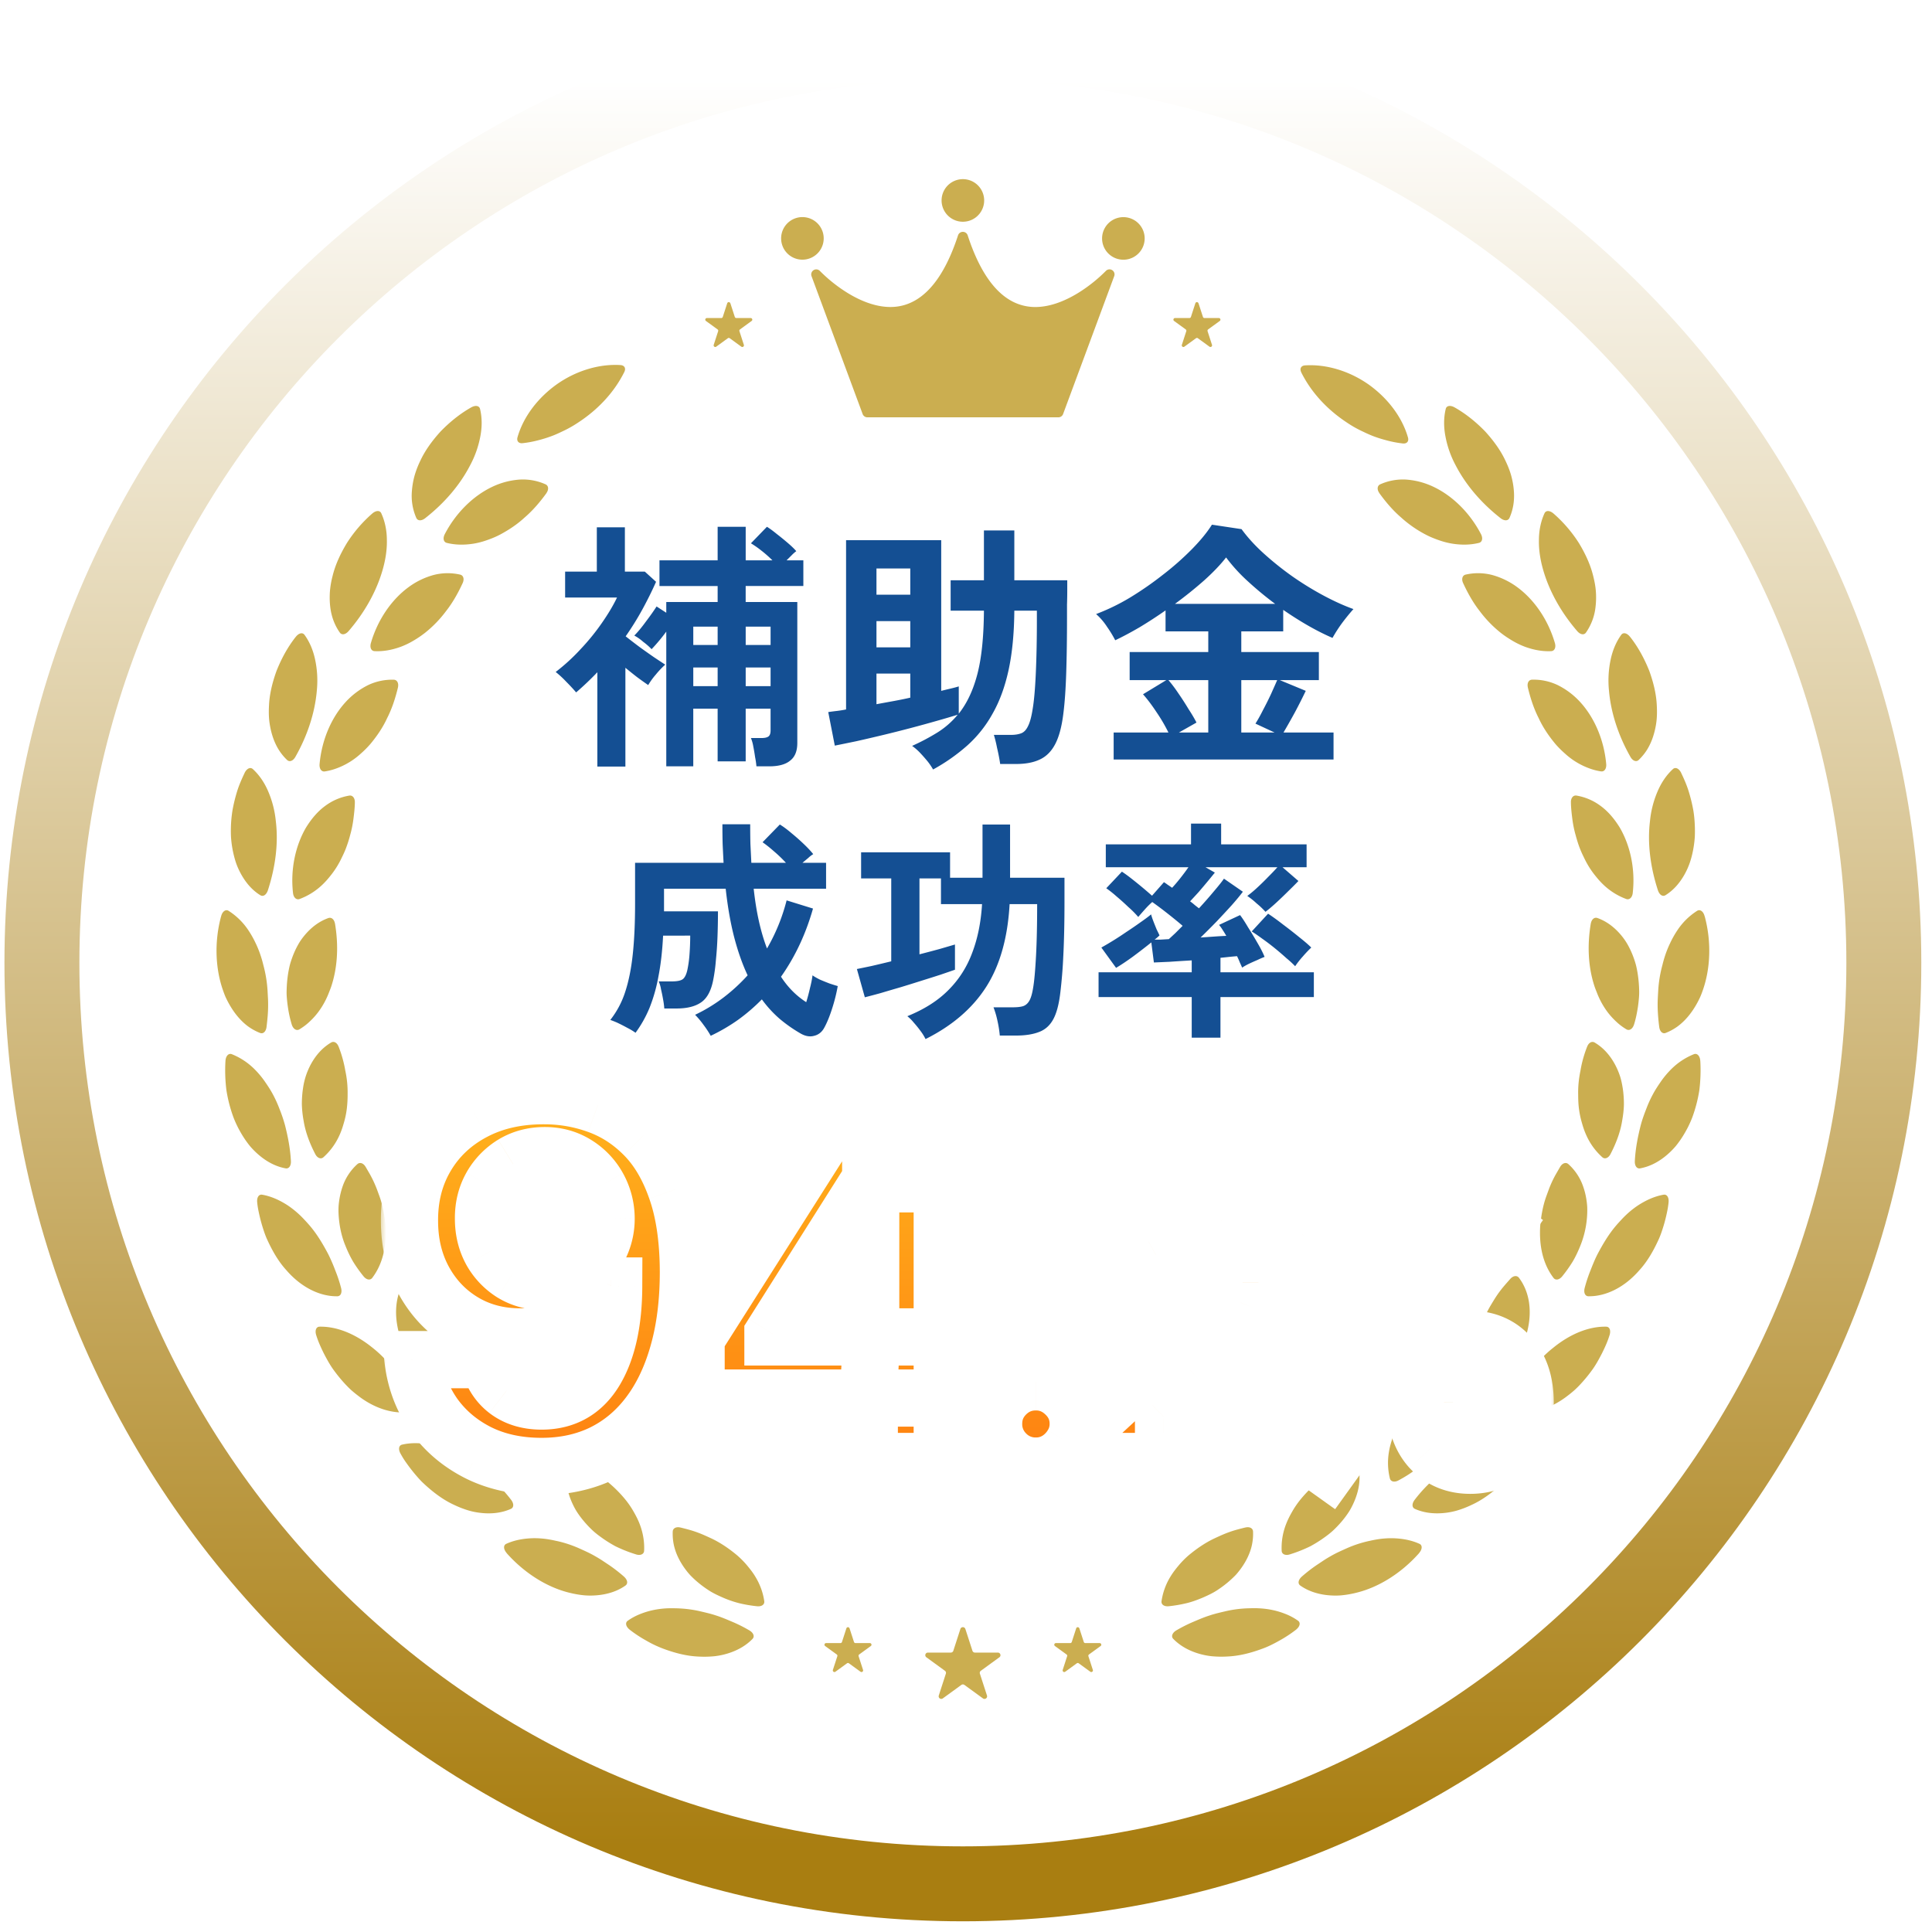
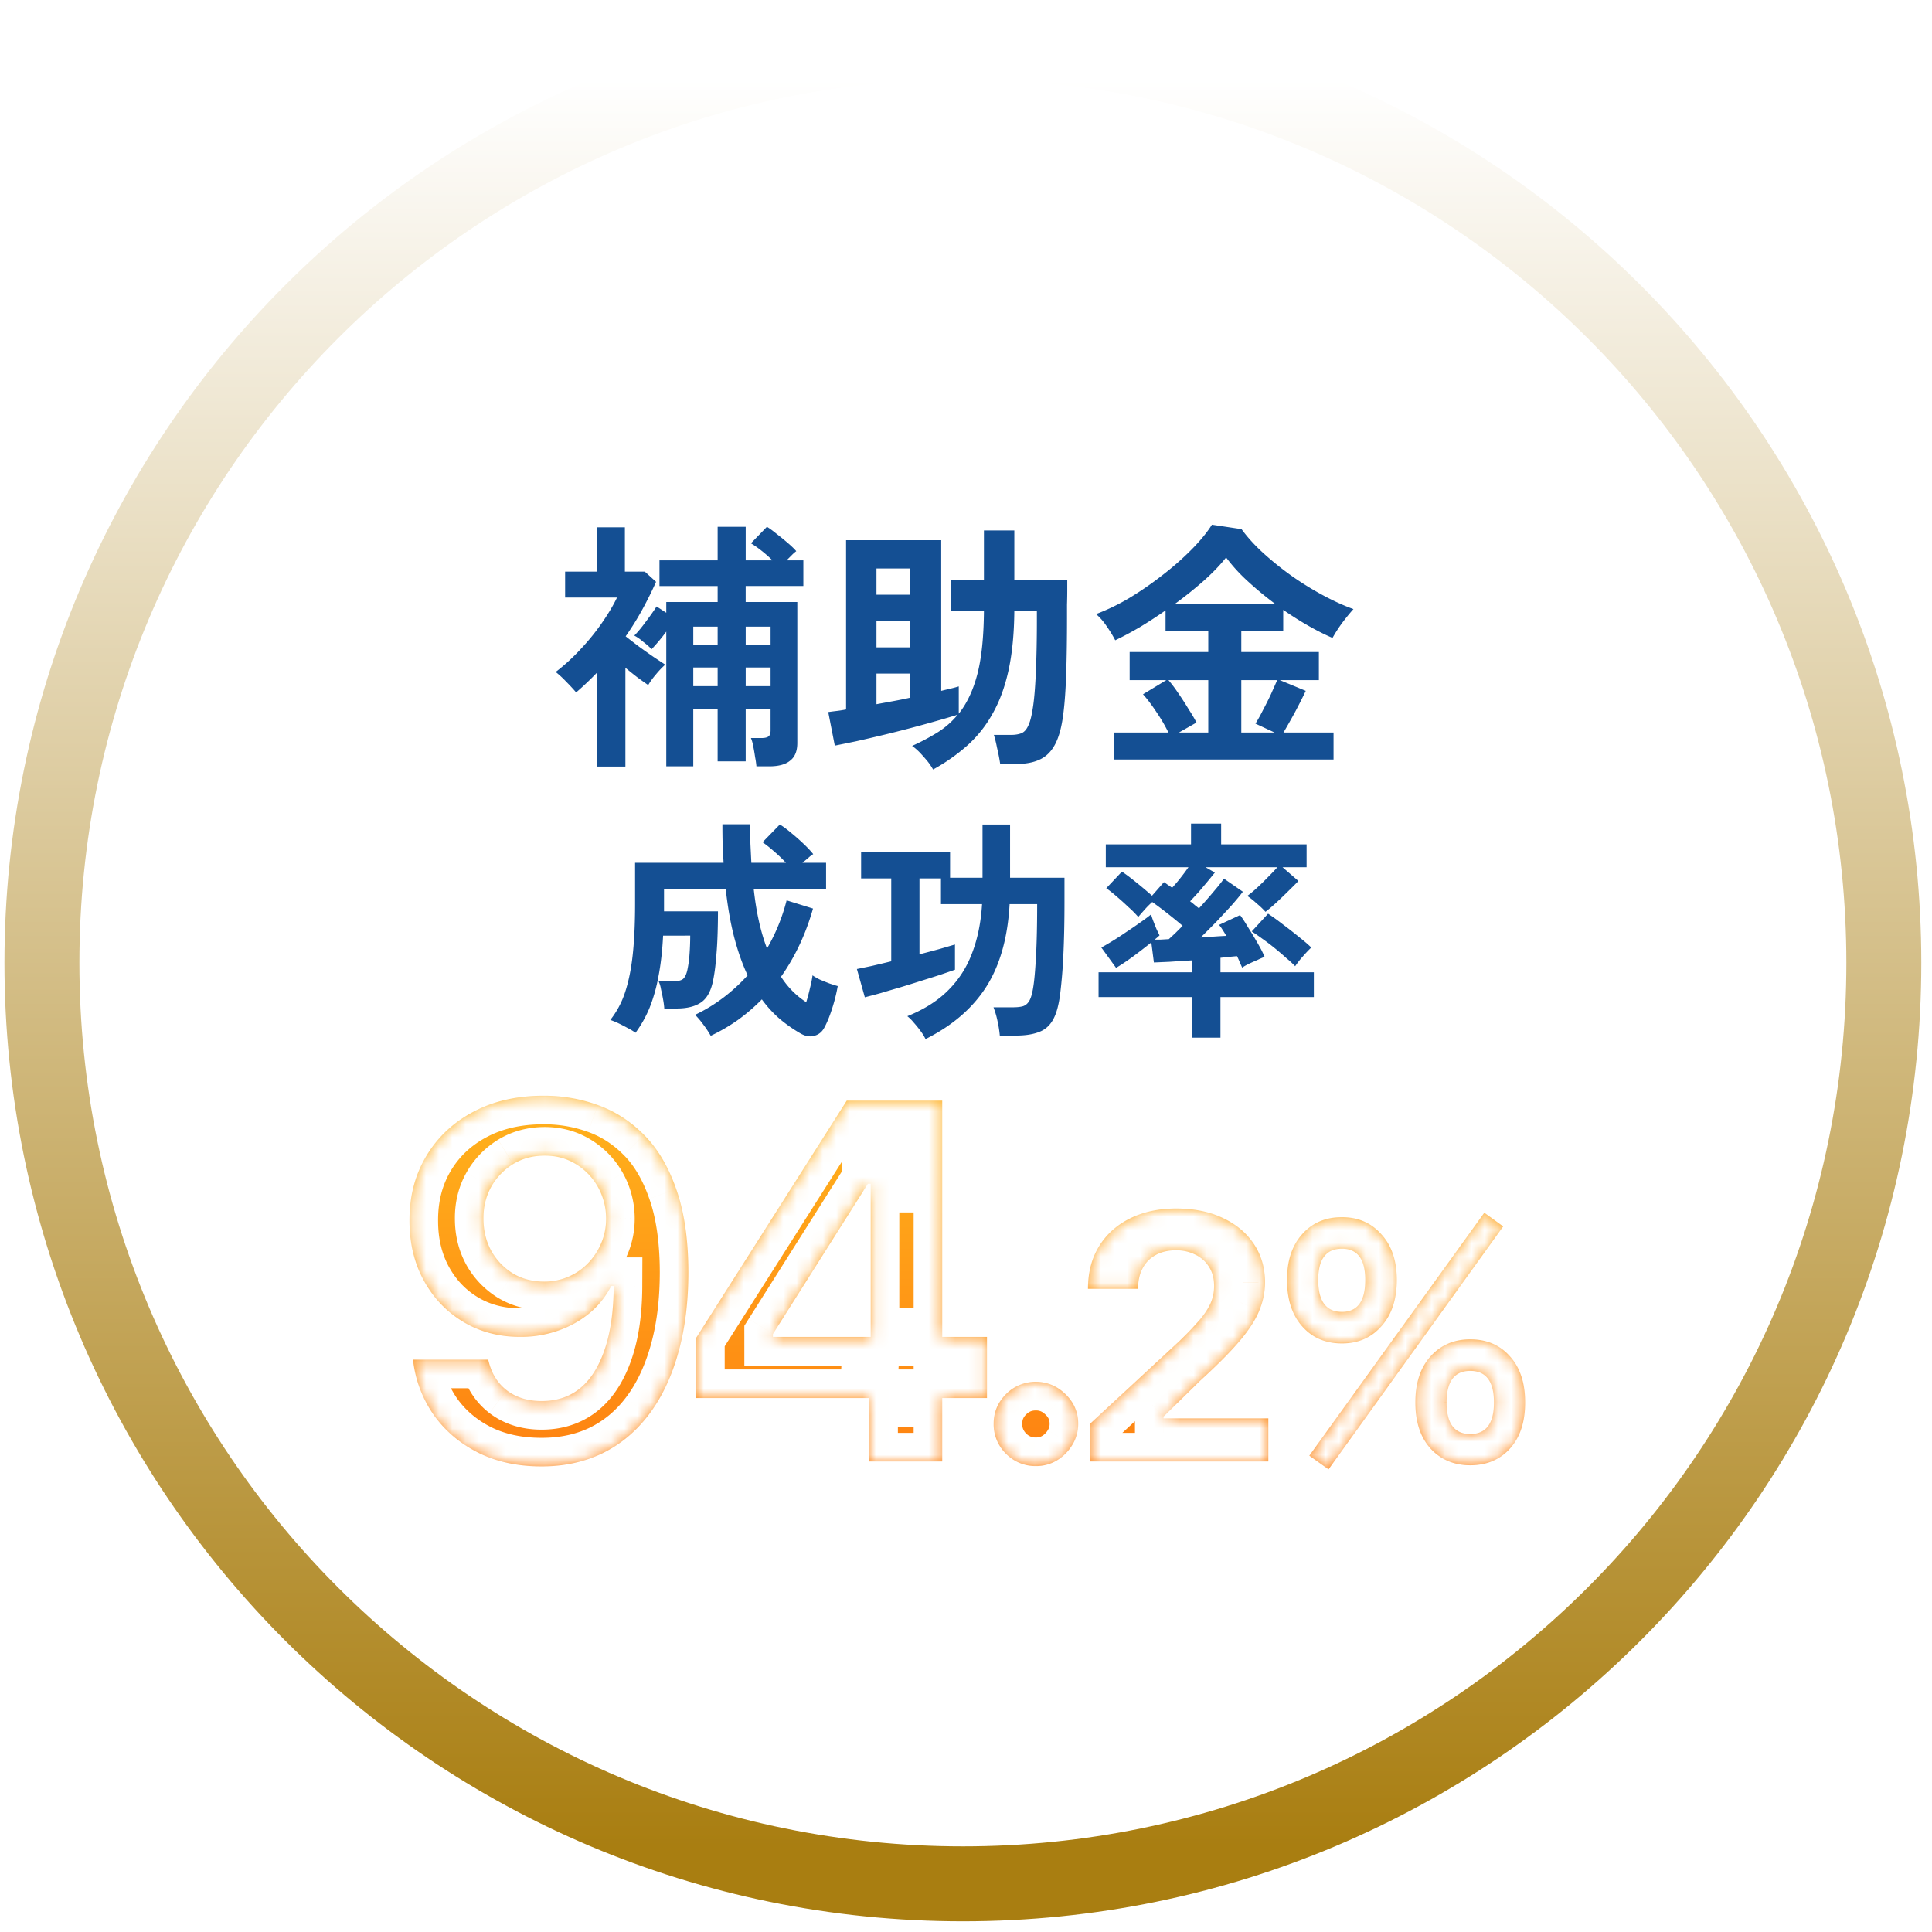
<svg xmlns="http://www.w3.org/2000/svg" width="146" height="146" fill="none">
  <g filter="url(#filter0_i_420_14180)">
-     <path d="M72.764 139.529c36.873 0 66.765-29.892 66.765-66.765C139.529 35.892 109.637 6 72.764 6 35.892 6 6 35.892 6 72.764c0 36.873 29.892 66.765 66.764 66.765z" fill="#fff" />
-   </g>
+     </g>
  <path d="M72.764 142.36c38.437 0 69.596-31.159 69.596-69.596 0-38.436-31.159-69.596-69.596-69.596-38.436 0-69.596 31.16-69.596 69.596 0 38.437 31.16 69.596 69.596 69.596z" stroke="url(#paint0_linear_420_14180)" stroke-width="5.663" />
-   <path d="M46.885 27.588c-1.628-.1-3.361.44-4.786 1.438-1.418 1.005-2.534 2.43-2.988 4.006-.089.297.08.492.387.458a7.81 7.81 0 001.192-.224 9.357 9.357 0 001.16-.374 8.71 8.71 0 00.555-.247c.184-.085.37-.175.548-.271.36-.19.703-.413 1.037-.645 1.336-.933 2.467-2.164 3.19-3.621.136-.279.011-.503-.297-.52h.002zM35.59 30.797c-.88.5-1.644 1.137-2.301 1.815-.636.7-1.17 1.438-1.527 2.209a6.89 6.89 0 00-.439 1.144 6.107 6.107 0 00-.195 1.128 4.16 4.16 0 00.333 2.048c.106.234.4.237.68.01 1.499-1.174 2.653-2.563 3.392-4a7.553 7.553 0 00.764-2.164c.137-.711.14-1.42-.02-2.084-.062-.253-.355-.3-.686-.106zm5.71 6.463c-.504.696-1.047 1.328-1.65 1.844-.582.539-1.23.96-1.877 1.304-.325.17-.665.305-.998.42a5.743 5.743 0 01-1.008.259c-.682.105-1.353.1-2.001-.06-.246-.061-.316-.34-.158-.654.847-1.633 2.16-2.896 3.556-3.567a5.752 5.752 0 012.107-.565 4.197 4.197 0 011.958.36c.227.105.254.389.067.656l.004.002zm-13.182 1.559a10.267 10.267 0 00-1.908 2.226c-.49.81-.87 1.637-1.072 2.463a6.75 6.75 0 00-.208 1.208c-.026.396-.018.78.026 1.145.084.726.333 1.391.725 1.943.148.21.436.156.669-.12 1.243-1.444 2.105-3.031 2.554-4.582.225-.773.346-1.539.331-2.273 0-.724-.137-1.417-.422-2.04-.107-.236-.405-.225-.693.028l-.002.002zm6.85 5.234c-.36.783-.77 1.505-1.262 2.13a8.893 8.893 0 01-1.588 1.64 7.913 7.913 0 01-.898.606 5.955 5.955 0 01-.94.45c-.648.236-1.308.36-1.973.328-.253-.01-.375-.273-.28-.61.514-1.768 1.556-3.261 2.798-4.189a5.737 5.737 0 011.956-.96 4.235 4.235 0 011.994-.024c.243.057.325.33.193.63zm-12.63 4.087c-.626.797-1.089 1.677-1.44 2.556-.321.89-.535 1.776-.57 2.627-.023.424-.019.832.03 1.226.052.394.135.77.25 1.119.116.349.26.672.443.97.185.297.4.563.646.795.188.176.459.067.632-.25.938-1.657 1.475-3.383 1.613-4.993a7.593 7.593 0 00-.118-2.293c-.143-.71-.408-1.366-.81-1.92-.152-.21-.442-.142-.674.164l-.002-.002zm7.737 3.805c-.201.836-.461 1.626-.824 2.332-.33.719-.773 1.354-1.237 1.917a7.41 7.41 0 01-.764.77 5.514 5.514 0 01-1.744 1.074c-.308.12-.63.208-.96.258-.252.037-.422-.196-.396-.545.16-1.832.891-3.502 1.928-4.652a5.765 5.765 0 011.733-1.323 4.22 4.22 0 011.95-.41c.25.009.382.261.312.58h.002zm-11.59 6.467c-.217.455-.42.916-.565 1.384-.145.468-.26.94-.345 1.405a9.57 9.57 0 00-.127 1.378 9.86 9.86 0 00.008.665 8.008 8.008 0 00.34 1.84c.117.375.282.728.463 1.047.37.641.828 1.158 1.41 1.518.22.138.457-.024.574-.367.589-1.81.797-3.605.602-5.212a7.545 7.545 0 00-.56-2.224c-.28-.669-.67-1.26-1.174-1.724-.191-.176-.46-.054-.63.292l.004-.002zm8.331 2.22c-.005.43-.056.849-.108 1.258a8.17 8.17 0 01-.24 1.189 9.435 9.435 0 01-.358 1.109c-.07.176-.149.35-.232.518-.08.17-.16.335-.25.496a6.543 6.543 0 01-.596.903c-.22.28-.442.54-.694.775a5.014 5.014 0 01-1.702 1.059c-.236.086-.457-.11-.493-.457-.208-1.83.203-3.606.98-4.94.41-.663.884-1.225 1.445-1.635a4.2 4.2 0 011.828-.784c.247-.04.427.182.42.509zM16.71 69.239c-.529 1.953-.425 3.955.123 5.544.069.199.138.392.221.58.086.185.179.366.277.538.195.344.413.66.65.939.238.278.493.524.771.728.285.204.586.37.902.492.24.093.45-.11.49-.468.056-.472.106-.938.115-1.397.006-.229.004-.455-.005-.68l-.036-.667a9.557 9.557 0 00-.31-1.893c-.05-.201-.1-.396-.162-.59a7.857 7.857 0 00-.43-1.097 7.556 7.556 0 00-.55-.974 5.046 5.046 0 00-1.49-1.462c-.216-.136-.473.037-.564.409l-.002-.002zm8.606.556c.285 1.7.186 3.322-.276 4.73-.058.175-.129.348-.195.515a6.064 6.064 0 01-.753 1.384 5.438 5.438 0 01-.678.764 4.4 4.4 0 01-.79.6c-.217.13-.464-.022-.574-.355a8.865 8.865 0 01-.293-1.325 10.08 10.08 0 01-.077-.66 4.766 4.766 0 01-.018-.65c.011-.428.05-.848.115-1.252.034-.202.073-.4.119-.592.05-.194.111-.381.177-.563a6.55 6.55 0 01.468-1.026c.176-.316.4-.604.63-.86.47-.513 1.006-.9 1.636-1.126.242-.085.446.095.508.418l.001-.002zm-8.278 10.377a12.06 12.06 0 00.073 2.217 10.78 10.78 0 00.524 2.029A8 8 0 0018.2 85.6c.212.368.444.706.691 1.01.257.302.537.568.825.798.58.459 1.206.764 1.868.884.252.045.418-.193.4-.555-.05-.953-.23-1.856-.447-2.71a11.33 11.33 0 00-.416-1.227 9.006 9.006 0 00-.513-1.126c-.19-.355-.416-.687-.632-.998a6.738 6.738 0 00-.718-.854 5.138 5.138 0 00-1.74-1.158c-.237-.093-.455.125-.479.506l-.002.001zm8.556-1.066a9.12 9.12 0 01.502 1.811 7.767 7.767 0 01.173 1.76 8.84 8.84 0 01-.062 1.118c-.046.364-.12.72-.223 1.063-.095.34-.206.665-.351.975a4.93 4.93 0 01-1.19 1.618c-.187.17-.462.07-.62-.241-.423-.814-.743-1.663-.878-2.51a8.069 8.069 0 01-.134-1.249c0-.41.028-.81.085-1.192a5.51 5.51 0 01.266-1.095c.126-.345.28-.668.46-.964.365-.593.816-1.07 1.396-1.414.22-.13.457.01.574.316l.002.004zm-6.157 11.766c.024.253.067.502.12.745a12.25 12.25 0 00.388 1.423c.076.23.161.453.261.667.396.862.855 1.648 1.433 2.278 1.109 1.286 2.523 1.994 3.853 1.973.255-.004.375-.275.284-.626-.12-.463-.269-.907-.44-1.33a13.08 13.08 0 00-.537-1.238c-.412-.78-.85-1.506-1.375-2.123a10.28 10.28 0 00-.401-.446 7.084 7.084 0 00-1.286-1.11c-.618-.4-1.254-.685-1.924-.802-.255-.044-.417.208-.376.59v-.001zm8.189-2.701l.32.552a8.81 8.81 0 01.526 1.12l.206.563c.267.743.388 1.509.459 2.233.089 1.466-.188 2.85-1.005 3.928-.155.204-.435.156-.656-.113-.29-.355-.554-.727-.788-1.106a8.691 8.691 0 01-.572-1.178c-.333-.79-.483-1.612-.528-2.382a5.844 5.844 0 01-.005-.57 5.888 5.888 0 01.317-1.587 4.038 4.038 0 011.104-1.657c.188-.169.455-.082.622.199v-.002zM23.9 100.909c.15.486.36.94.578 1.38.227.437.46.864.74 1.247.279.384.574.743.88 1.072.157.163.309.323.474.468.166.145.335.28.504.409 1.343 1.038 2.868 1.451 4.169 1.165.249-.056.314-.344.154-.669a11.03 11.03 0 00-.695-1.217 12.413 12.413 0 00-.774-1.106c-.562-.682-1.134-1.306-1.773-1.806-1.247-1.014-2.657-1.623-4.01-1.596-.258.008-.365.287-.248.654l.002-.001zm7.49-4.273c.282.321.568.633.812.966.25.329.455.676.66 1.014.202.34.376.688.521 1.039.075.175.136.357.2.531a7.5 7.5 0 01.172.526c.38 1.418.384 2.83-.2 4.05-.11.231-.397.24-.666.019a10.42 10.42 0 01-.992-.927 8.541 8.541 0 01-.795-1.041c-.483-.707-.794-1.484-.992-2.227-.37-1.51-.171-2.953.63-4.019.15-.202.43-.17.65.07v-.001zm-1.115 13.225c.061.111.125.219.19.329.067.106.137.21.208.312a13.094 13.094 0 00.912 1.158c.08.091.162.178.243.265.086.084.171.166.259.247.698.641 1.43 1.182 2.205 1.539.383.184.765.332 1.142.442.378.111.764.169 1.13.197.738.052 1.429-.05 2.042-.324.234-.105.238-.397.019-.685-.29-.379-.599-.732-.92-1.057-.323-.324-.64-.647-.977-.929-.682-.559-1.372-1.054-2.094-1.42-.18-.093-.364-.174-.545-.254a6.852 6.852 0 00-.536-.221 6.557 6.557 0 00-1.082-.299c-.726-.127-1.42-.145-2.084.009-.253.057-.303.353-.114.689l.002.002zm6.488-5.679l.51.384c.166.13.326.264.478.402.153.137.302.278.44.425l.411.438c.536.584.95 1.238 1.294 1.879.167.325.306.659.416.999.108.34.204.667.256 1.007a4.897 4.897 0 01-.07 2.007c-.062.245-.342.316-.649.15a10.122 10.122 0 01-1.154-.715 7.88 7.88 0 01-.986-.862 7.181 7.181 0 01-1.64-2.51 5.85 5.85 0 01-.162-.535 5.419 5.419 0 01-.166-1.052 4.033 4.033 0 01.372-1.956c.108-.229.388-.253.65-.061zm1.522 13.184c1.34 1.512 3.043 2.571 4.689 2.982.41.105.814.176 1.206.211.394.032.78.017 1.146-.028.732-.092 1.39-.325 1.94-.713.21-.151.154-.433-.115-.676a11.625 11.625 0 00-1.106-.861l-.567-.377a10.76 10.76 0 00-.572-.343c-.383-.218-.782-.392-1.165-.565a9.01 9.01 0 00-1.165-.42 7.27 7.27 0 00-.583-.141 9.075 9.075 0 00-.57-.112 6.657 6.657 0 00-1.117-.082c-.736.017-1.423.142-2.042.422-.236.106-.227.407.024.699l-.003.004zm5.245-6.843c1.58.695 2.851 1.705 3.77 2.85.23.288.43.589.605.901.176.308.33.615.45.936.24.639.354 1.316.32 1.983-.01.251-.274.379-.607.273a10.628 10.628 0 01-1.572-.623 9.968 9.968 0 01-.836-.509c-.353-.245-.691-.492-.983-.782a7.978 7.978 0 01-.793-.894 6.768 6.768 0 01-.325-.468 5.406 5.406 0 01-.264-.492 5.463 5.463 0 01-.368-1 4.031 4.031 0 01-.022-1.989c.06-.246.33-.324.626-.186zm4.061 12.637a9.88 9.88 0 001.247.82 8.48 8.48 0 001.304.618c.885.329 1.767.549 2.616.586.422.024.832.016 1.223-.023a5.47 5.47 0 001.118-.243c.7-.23 1.303-.587 1.769-1.068.176-.182.072-.461-.24-.643a10.993 10.993 0 00-1.25-.632c-.422-.178-.834-.358-1.256-.49-.418-.141-.842-.234-1.25-.331a8.927 8.927 0 00-1.823-.216 9.337 9.337 0 00-.58 0 6.58 6.58 0 00-1.11.136 5.994 5.994 0 00-1.025.316c-.32.13-.622.294-.897.49-.21.151-.145.443.158.682l-.004-.002zm3.829-7.728c.418.104.83.207 1.219.35.39.137.758.31 1.118.475.718.34 1.353.786 1.918 1.253.279.239.535.496.765.769.23.275.442.542.62.836.36.581.6 1.219.694 1.886.035.252-.197.418-.545.382a10.113 10.113 0 01-1.34-.228 7.917 7.917 0 01-1.24-.426c-.392-.172-.773-.349-1.115-.579a8.148 8.148 0 01-.95-.725 7.435 7.435 0 01-.41-.396 5.372 5.372 0 01-.355-.433c-.22-.295-.405-.6-.553-.91a4.237 4.237 0 01-.328-.955 4.07 4.07 0 01-.08-.994c.012-.253.263-.381.58-.303l.002-.002zm46.911-87.299c.723 1.457 1.855 2.687 3.189 3.62.334.232.676.455 1.036.644.179.097.364.184.548.27.183.089.368.17.556.247.375.152.767.27 1.159.373.389.104.788.18 1.191.225.307.033.476-.162.387-.46-.452-1.575-1.568-2.998-2.984-4.005-1.423-.996-3.157-1.538-4.782-1.436-.309.017-.433.242-.298.52l-.002.002zm5.899 9.126c.503.697 1.046 1.328 1.649 1.845a8.86 8.86 0 001.877 1.304c.325.17.665.305.998.42.332.117.669.204 1.009.258.681.106 1.352.1 2-.06.246-.06.316-.34.158-.653-.847-1.633-2.16-2.897-3.556-3.567a5.75 5.75 0 00-2.107-.565 4.198 4.198 0 00-1.958.36c-.226.104-.254.389-.067.656l-.003.002zm5.709-6.463c.88.5 1.644 1.137 2.302 1.816.635.7 1.17 1.438 1.527 2.209.182.382.334.761.438 1.144.103.385.169.762.195 1.128.06.73-.055 1.428-.332 2.047-.106.234-.4.238-.68.011-1.499-1.174-2.653-2.564-3.393-4a7.558 7.558 0 01-.763-2.164c-.138-.712-.14-1.42.02-2.085.061-.253.355-.299.686-.106zm.623 13.257c.36.782.769 1.505 1.261 2.13a8.88 8.88 0 001.589 1.64c.286.228.594.425.897.606.303.178.617.328.94.45.649.235 1.308.36 1.973.328.253-.011.376-.273.281-.611-.515-1.767-1.557-3.26-2.798-4.188a5.744 5.744 0 00-1.956-.96 4.237 4.237 0 00-1.994-.025c-.243.058-.325.331-.193.63zm6.85-5.234a10.3 10.3 0 011.908 2.225c.491.81.87 1.637 1.072 2.464.104.412.182.81.208 1.208a6.1 6.1 0 01-.026 1.144 4.154 4.154 0 01-.724 1.944c-.149.21-.437.156-.669-.121-1.243-1.444-2.105-3.03-2.555-4.582-.225-.773-.345-1.538-.331-2.272 0-.725.138-1.418.422-2.04.108-.236.405-.225.693.028l.002.002zm-1.956 13.124c.2.836.461 1.625.823 2.331.331.72.773 1.355 1.237 1.918.236.28.498.535.764.769a5.514 5.514 0 001.744 1.074c.309.12.63.208.961.258.251.037.422-.195.396-.544-.16-1.832-.894-3.503-1.929-4.653a5.771 5.771 0 00-1.733-1.322 4.225 4.225 0 00-1.949-.411c-.251.01-.383.262-.312.58h-.002zm7.737-3.806c.626.797 1.088 1.678 1.44 2.556.321.89.535 1.776.57 2.627.022.424.019.833-.03 1.227a6.064 6.064 0 01-.251 1.118 4.6 4.6 0 01-.442.97 4.045 4.045 0 01-.646.795c-.188.177-.459.067-.632-.249-.938-1.657-1.475-3.383-1.613-4.994a7.61 7.61 0 01.117-2.293c.143-.71.409-1.365.81-1.919.153-.21.443-.143.675.164l.002-.002zm-4.48 12.493c.005.431.055.85.107 1.258.052.41.132.806.24 1.19.104.382.214.755.359 1.108.07.177.148.35.232.519.08.169.16.334.249.496.176.321.375.622.596.903.221.28.442.54.695.775a5.009 5.009 0 001.702 1.058c.236.086.457-.11.492-.456.208-1.83-.202-3.607-.979-4.94-.41-.664-.884-1.225-1.445-1.636a4.2 4.2 0 00-1.828-.784c-.248-.039-.428.182-.42.51zm8.332-2.22c.218.456.42.916.565 1.385.145.468.26.94.346 1.404.082.466.113.93.126 1.379a9.8 9.8 0 01-.007.665 7.877 7.877 0 01-.069.643c-.061.42-.152.82-.271 1.196a5.473 5.473 0 01-.463 1.048c-.37.641-.829 1.157-1.41 1.518-.221.137-.457-.024-.574-.368-.589-1.81-.797-3.604-.602-5.211a7.548 7.548 0 01.559-2.224c.281-.67.671-1.26 1.174-1.724.192-.177.461-.054.63.291l-.004-.002zm-6.831 11.383c-.284 1.7-.186 3.322.277 4.73.057.175.128.347.195.515a6.067 6.067 0 00.752 1.384c.203.278.433.533.679.763.239.229.503.431.789.6.218.13.465-.022.574-.354.14-.439.225-.885.294-1.325.033-.221.057-.44.076-.66.02-.217.028-.434.019-.65a9.562 9.562 0 00-.116-1.252 7.833 7.833 0 00-.119-.593 6.569 6.569 0 00-.176-.563 6.573 6.573 0 00-.468-1.025 4.878 4.878 0 00-.63-.86c-.47-.513-1.007-.9-1.637-1.127-.241-.085-.446.095-.507.418l-.002-.001zm8.606-.557c.53 1.953.426 3.956-.122 5.544a6.8 6.8 0 01-.223.58 7.343 7.343 0 01-.277.539c-.195.344-.413.66-.65.938a4.616 4.616 0 01-.771.728c-.285.205-.586.37-.902.493-.239.093-.449-.11-.49-.469a14.32 14.32 0 01-.115-1.397 10.26 10.26 0 01.005-.68c.011-.225.024-.446.036-.667a9.353 9.353 0 01.31-1.893c.05-.2.1-.396.162-.589a7.64 7.64 0 01.431-1.098 7.35 7.35 0 01.55-.974 5.028 5.028 0 011.49-1.462c.215-.135.471.038.563.41l.003-.003zm-8.885 9.87a9.314 9.314 0 00-.381 1.209 9.16 9.16 0 00-.121.602 8.97 8.97 0 00-.102.593 7.699 7.699 0 00-.07 1.166c.003.383.011.755.061 1.119.046.364.121.719.223 1.063.095.34.206.665.351.975a4.925 4.925 0 001.189 1.618c.188.17.463.069.621-.241.423-.814.743-1.663.878-2.51.075-.422.127-.84.134-1.249 0-.41-.028-.81-.085-1.193-.062-.382-.134-.746-.266-1.094a5.355 5.355 0 00-.461-.964c-.364-.593-.815-1.07-1.395-1.414-.219-.13-.457.01-.574.316l-.002.004zm8.556 1.065a12.338 12.338 0 01-.073 2.217 10.872 10.872 0 01-.524 2.029 7.892 7.892 0 01-.567 1.183 7.505 7.505 0 01-.691 1.009 5.92 5.92 0 01-.825.799c-.579.459-1.205.763-1.867.884-.252.045-.418-.193-.401-.555.05-.953.23-1.856.448-2.711.113-.425.262-.834.416-1.226.148-.394.319-.771.513-1.126.189-.355.416-.688.631-.998a6.74 6.74 0 01.719-.855 5.143 5.143 0 011.739-1.157c.238-.093.456.124.48.505l.002.002zm-10.589 8.001l-.319.552a8.242 8.242 0 00-.526 1.12l-.206.563c-.268.743-.389 1.509-.459 2.233-.089 1.466.187 2.85 1.005 3.928.154.204.435.156.656-.114a10.3 10.3 0 00.787-1.105c.229-.383.411-.782.573-1.178a7.214 7.214 0 00.533-2.952 5.816 5.816 0 00-.06-.556 5.42 5.42 0 00-.258-1.03 4.034 4.034 0 00-1.103-1.658c-.188-.17-.456-.082-.623.199v-.002zm8.19 2.7a6.522 6.522 0 01-.119.745 11.595 11.595 0 01-.388 1.423c-.076.23-.162.453-.262.667-.396.862-.855 1.648-1.433 2.278-1.109 1.285-2.523 1.993-3.853 1.973-.254-.004-.375-.275-.284-.626.121-.463.269-.907.44-1.33.166-.428.336-.846.537-1.238.413-.78.851-1.507 1.375-2.123.13-.157.268-.303.401-.447.132-.144.268-.282.407-.412a6.69 6.69 0 01.879-.697c.619-.4 1.254-.685 1.925-.802.254-.045.416.208.375.59v-.001zm-11.952 5.763c-.282.322-.568.634-.812.966-.25.33-.455.677-.659 1.015-.203.34-.377.687-.522 1.038-.074.175-.136.357-.199.532a6.851 6.851 0 00-.173.525c-.381 1.418-.384 2.83.201 4.051.11.23.396.239.665.018.355-.29.686-.602.992-.927a8.43 8.43 0 00.795-1.04c.483-.708.794-1.485.993-2.228.369-1.51.17-2.952-.63-4.018-.151-.203-.431-.171-.651.07v-.002zm7.489 4.273c-.149.487-.358.94-.578 1.38-.226.437-.459.864-.739 1.247a11.23 11.23 0 01-.881 1.072 7.202 7.202 0 01-.474.468 8.918 8.918 0 01-.503.409c-1.343 1.039-2.869 1.451-4.169 1.165-.249-.056-.314-.344-.154-.669.21-.429.444-.834.694-1.217.248-.386.498-.762.775-1.105.561-.682 1.134-1.306 1.773-1.806 1.246-1.015 2.656-1.624 4.009-1.596.258.007.366.286.249.654l-.002-.002zm-12.862 3.274l-.509.384a8.676 8.676 0 00-.919.827l-.411.438c-.535.584-.949 1.238-1.293 1.879a6.593 6.593 0 00-.416.999c-.108.34-.205.667-.257 1.007a4.911 4.911 0 00.071 2.007c.061.245.342.316.648.15.406-.215.792-.455 1.154-.715.364-.258.684-.561.987-.862a7.184 7.184 0 001.64-2.51 5.73 5.73 0 00.162-.535 5.38 5.38 0 00.165-1.052 4.034 4.034 0 00-.371-1.956c-.108-.229-.389-.253-.651-.061zm6.488 5.679c-.062.111-.125.219-.19.329a9.39 9.39 0 01-.208.312c-.143.204-.29.403-.442.596a11.152 11.152 0 01-.714.827c-.085.083-.17.165-.258.247-.698.641-1.43 1.182-2.205 1.538a7.505 7.505 0 01-1.143.443 5.425 5.425 0 01-1.129.196c-.738.052-1.429-.05-2.042-.323-.234-.106-.238-.397-.019-.685.29-.379.598-.732.92-1.058.323-.323.639-.646.977-.929.682-.559 1.371-1.053 2.094-1.419.18-.093.364-.175.544-.254a6.997 6.997 0 011.619-.521c.726-.126 1.419-.145 2.084.01.253.057.303.353.114.689l-.002.002zm-13.256.662c-1.58.695-2.85 1.706-3.77 2.851-.228.288-.43.588-.604.901-.176.308-.33.615-.45.936a4.924 4.924 0 00-.32 1.982c.01.251.274.379.607.274a10.633 10.633 0 001.572-.623 10.112 10.112 0 00.835-.509c.354-.245.692-.492.983-.782.294-.286.56-.585.794-.894.117-.154.225-.31.325-.468.098-.16.184-.327.264-.492a5.5 5.5 0 00.368-1c.174-.663.18-1.345.022-1.99-.06-.245-.331-.323-.626-.186zm5.244 6.843c-1.339 1.513-3.043 2.572-4.689 2.982a7.51 7.51 0 01-1.206.212c-.394.032-.78.017-1.146-.028-.732-.093-1.388-.325-1.94-.713-.21-.151-.154-.433.115-.677.359-.315.729-.602 1.106-.86l.566-.377c.19-.123.381-.236.573-.344.382-.217.782-.392 1.165-.564a8.663 8.663 0 011.748-.562c.191-.042.381-.081.57-.111a6.661 6.661 0 011.117-.082c.736.017 1.423.141 2.042.422.236.106.226.407-.024.699l.003.003zm-13.133-1.935c-.418.104-.83.206-1.219.349-.39.137-.758.31-1.118.476-.717.34-1.353.786-1.917 1.252a6.7 6.7 0 00-.766.769c-.23.275-.442.543-.62.836a4.88 4.88 0 00-.694 1.886c-.035.253.197.418.545.383a10.28 10.28 0 001.34-.229c.434-.102.843-.26 1.24-.425.392-.173.773-.35 1.115-.58a8.039 8.039 0 001.36-1.12c.128-.14.245-.286.355-.433.22-.296.405-.6.554-.911.147-.314.26-.626.327-.955.067-.328.095-.661.08-.994-.011-.252-.262-.38-.58-.302l-.002-.002zm3.828 7.726a9.818 9.818 0 01-1.247.819c-.427.24-.858.461-1.304.619-.884.329-1.767.548-2.616.585a7.85 7.85 0 01-1.222-.022 5.472 5.472 0 01-1.119-.244c-.7-.23-1.302-.587-1.769-1.068-.176-.182-.072-.461.24-.643.413-.241.829-.451 1.25-.631.422-.179.835-.359 1.256-.491.418-.141.842-.234 1.25-.331a8.771 8.771 0 011.823-.215c.197-.006.389-.008.58 0 .38.015.754.059 1.111.136.357.074.702.185 1.024.315.32.13.622.294.897.491.21.15.145.442-.158.682l.004-.002zM61.96 20.477a.378.378 0 00-.477-.062.38.38 0 00-.156.456L65.19 31.29a.38.38 0 00.356.247H79.98a.38.38 0 00.357-.247L84.2 20.87a.38.38 0 00-.634-.393 11.47 11.47 0 01-1.984 1.594c-.864.546-2.08 1.13-3.344 1.13-.277 0-.556-.028-.833-.092-1.82-.408-3.26-2.201-4.278-5.326a.38.38 0 00-.36-.262h-.008a.378.378 0 00-.36.262c-1.019 3.125-2.459 4.916-4.28 5.326-1.543.348-3.123-.373-4.174-1.038a11.334 11.334 0 01-1.984-1.594zm-.184-1.325a1.609 1.609 0 10-2.276-2.275 1.609 1.609 0 002.276 2.275zm23.117.475a1.609 1.609 0 100-3.218 1.609 1.609 0 000 3.218zM73.38 16.634a1.609 1.609 0 10-1.232-2.973 1.609 1.609 0 001.232 2.973zm-18.187 6.283l.335 1.031c.017.05.063.086.117.086h1.083c.119 0 .17.152.072.22l-.876.638a.124.124 0 00-.045.137l.334 1.032c.038.113-.093.206-.19.137l-.876-.637a.123.123 0 00-.145 0l-.877.637c-.096.07-.225-.024-.19-.137l.335-1.032a.12.12 0 00-.045-.137l-.877-.637a.122.122 0 01.073-.221h1.083c.054 0 .1-.034.117-.086l.335-1.031a.123.123 0 01.234 0h.003zm35.377 0l.335 1.031c.016.05.063.086.117.086h1.083c.119 0 .169.152.072.22l-.877.638a.124.124 0 00-.044.137l.334 1.032c.037.113-.093.206-.19.137l-.876-.637a.123.123 0 00-.145 0l-.877.637c-.097.07-.225-.024-.19-.137l.335-1.032a.12.12 0 00-.045-.137l-.877-.637a.122.122 0 01.073-.221h1.083c.054 0 .1-.034.117-.086l.334-1.031a.123.123 0 01.234 0h.004zM72.952 123.099l.535 1.65a.196.196 0 00.188.136h1.733c.19 0 .27.243.115.355l-1.402 1.02a.193.193 0 00-.071.219l.535 1.65c.06.18-.149.331-.303.219l-1.403-1.02a.196.196 0 00-.23 0l-1.403 1.02a.197.197 0 01-.303-.219l.535-1.65a.195.195 0 00-.07-.219l-1.403-1.02a.196.196 0 01.115-.355h1.734a.2.2 0 00.188-.136l.534-1.65c.06-.18.315-.18.374 0h.002zm-8.752-.048l.334 1.031c.017.05.063.086.117.086h1.083c.12 0 .17.152.073.221l-.877.637a.123.123 0 00-.045.137l.335 1.032c.037.113-.093.206-.19.137l-.877-.637a.121.121 0 00-.145 0l-.877.637c-.096.071-.225-.024-.19-.137l.335-1.032a.12.12 0 00-.044-.137l-.877-.637a.122.122 0 01.072-.221h1.083c.054 0 .1-.034.117-.086l.335-1.031a.123.123 0 01.234 0h.004zm17.366 0l.334 1.031c.017.05.063.086.117.086H83.1c.12 0 .17.152.073.221l-.877.637a.123.123 0 00-.045.137l.335 1.032c.037.113-.093.206-.19.137l-.877-.637a.121.121 0 00-.145 0l-.876.637c-.097.071-.225-.024-.19-.137l.334-1.032a.12.12 0 00-.044-.137l-.877-.637a.122.122 0 01.072-.221h1.083c.054 0 .1-.034.117-.086l.335-1.031a.123.123 0 01.234 0h.004z" fill="#CBAE50" />
  <path d="M50.35 57.911v-10.18a13.95 13.95 0 01-1.109 1.327 4.95 4.95 0 00-.633-.554 3.59 3.59 0 00-.674-.476c.264-.264.555-.614.872-1.05.33-.435.6-.818.812-1.148l.732.475v-.812h3.882v-1.208h-4.396v-1.941h4.396v-2.535h2.12v2.535h2.02a9.16 9.16 0 00-.832-.733 7.505 7.505 0 00-.792-.554l1.208-1.248c.198.119.442.297.733.535.29.224.574.455.851.693.278.238.489.442.634.614a2.847 2.847 0 00-.337.297l-.396.396h1.268v1.94H56.35v1.21h3.902v10.654c0 .608-.178 1.05-.535 1.327-.343.29-.871.436-1.584.436h-.97a6.194 6.194 0 00-.1-.693c-.04-.277-.085-.548-.138-.812a2.925 2.925 0 00-.178-.634h.812c.237 0 .409-.04.515-.119.105-.079.158-.23.158-.455v-1.644h-1.881v3.98h-2.12v-3.98H52.39v4.357h-2.04zm-5.208.02V50.8a22.413 22.413 0 01-1.605 1.525c-.21-.25-.462-.522-.752-.812a7.507 7.507 0 00-.792-.733 14.717 14.717 0 001.9-1.743 16.737 16.737 0 001.605-1.98c.476-.687.852-1.32 1.13-1.902h-3.922v-1.96h2.396v-3.347h2.12v3.347h1.505l.851.772c-.304.687-.647 1.38-1.03 2.08-.383.7-.805 1.38-1.267 2.04.316.25.66.514 1.03.792.382.277.745.534 1.089.772.356.238.647.43.871.575a6.56 6.56 0 00-.713.752 5.37 5.37 0 00-.574.792 29.54 29.54 0 01-.832-.594c-.29-.224-.587-.462-.891-.713v7.467h-2.12zm11.21-6.08h1.881v-1.407h-1.881v1.407zm0-3.11h1.881v-1.386h-1.881v1.386zm-3.961 3.11h1.841v-1.407h-1.841v1.407zm0-3.11h1.841v-1.386h-1.841v1.386zm18.121 9.408a4.596 4.596 0 00-.415-.614 13.537 13.537 0 00-.595-.674 4.318 4.318 0 00-.574-.495 16.33 16.33 0 001.94-1.03 6.32 6.32 0 001.506-1.327 60.07 60.07 0 01-1.545.456 99.346 99.346 0 01-4.06 1.07c-.713.171-1.393.33-2.04.475-.634.132-1.181.244-1.644.336l-.495-2.535c.172-.026.37-.053.594-.079.238-.026.489-.066.753-.119V40.82h7.19v11.388c.263-.066.508-.125.732-.178.225-.053.423-.106.594-.159v2.06c.62-.779 1.09-1.776 1.406-2.99.317-1.215.482-2.813.496-4.793h-2.516V43.85h2.516v-3.763h2.297v3.763h4v.733c0 .343-.006.713-.019 1.11v.99c0 1.557-.02 2.95-.06 4.178-.04 1.228-.112 2.252-.217 3.07-.12.977-.324 1.743-.614 2.298-.29.554-.68.944-1.169 1.168-.475.225-1.07.337-1.782.337h-1.208c-.053-.37-.132-.78-.238-1.228a9.45 9.45 0 00-.238-.97h1.268c.317 0 .58-.04.792-.12.211-.079.383-.257.515-.534.145-.277.264-.713.356-1.307.106-.62.185-1.525.238-2.714.053-1.201.08-2.521.08-3.96v-.753h-1.704c-.013 1.716-.158 3.215-.436 4.495-.277 1.268-.68 2.364-1.208 3.288a9.18 9.18 0 01-1.901 2.397 14.165 14.165 0 01-2.595 1.822zm-4.278-4.932c.423-.079.852-.158 1.288-.237.435-.08.858-.165 1.267-.258V50.9h-2.555v2.317zm0-4.298h2.555v-1.98h-2.555v1.98zm0-3.98h2.555v-1.981h-2.555v1.98zm17.924 12.457v-2.04h4.14a12.581 12.581 0 00-.892-1.525c-.356-.541-.7-.997-1.03-1.366l1.763-1.07h-2.772v-2.12h5.941v-1.564H88.08v-1.584a33.6 33.6 0 01-1.98 1.287c-.66.383-1.268.707-1.823.97a8.643 8.643 0 00-.614-1.01 4.659 4.659 0 00-.832-.97 15.845 15.845 0 002.535-1.228 25.062 25.062 0 002.516-1.743 21.482 21.482 0 002.198-1.94c.647-.66 1.149-1.275 1.505-1.843l2.238.337c.463.634 1.03 1.255 1.704 1.862a23.302 23.302 0 002.158 1.723 23.576 23.576 0 002.357 1.446c.792.422 1.538.759 2.238 1.01-.251.277-.521.607-.812.99-.277.37-.534.766-.772 1.188-1.162-.501-2.403-1.208-3.724-2.119v1.624h-3.168v1.565h5.862v2.12h-2.951l1.96.811c-.25.528-.528 1.076-.831 1.644a56.874 56.874 0 01-.852 1.505h3.783v2.04H84.158zm4.635-11.764h7.566a26.116 26.116 0 01-2.06-1.704 12.792 12.792 0 01-1.644-1.802c-.41.528-.957 1.103-1.644 1.723a31.103 31.103 0 01-2.218 1.783zm5.01 9.724h2.516l-1.446-.673c.185-.29.376-.634.574-1.03.212-.396.41-.792.595-1.188.184-.41.343-.766.475-1.07h-2.713v3.961zm-4.713 0h2.218v-3.96h-3.01c.25.29.508.633.772 1.029.264.383.515.772.753 1.169.25.382.449.72.594 1.01l-1.327.752zM53.71 78.275a7.573 7.573 0 00-.547-.83 6.515 6.515 0 00-.635-.758 12.138 12.138 0 002.17-1.323 13.437 13.437 0 001.8-1.659c-.388-.823-.723-1.77-1.006-2.84-.282-1.083-.5-2.318-.652-3.706h-4.66v1.711h4.076c0 .624-.011 1.26-.035 1.906a27.07 27.07 0 01-.123 1.8 12.438 12.438 0 01-.195 1.447c-.153.823-.453 1.394-.9 1.711-.447.318-1.07.477-1.87.477H50.2a5.898 5.898 0 00-.088-.671c-.047-.27-.1-.53-.159-.776a2.312 2.312 0 00-.176-.6h.988c.435 0 .723-.065.864-.194.141-.13.247-.36.318-.689a8.64 8.64 0 00.159-1.164c.035-.47.053-.941.053-1.412H50.11c-.059 1.165-.177 2.194-.353 3.088a12.32 12.32 0 01-.67 2.365 8.96 8.96 0 01-1.06 1.888 4.682 4.682 0 00-.617-.371 15.44 15.44 0 00-.758-.388 7.886 7.886 0 00-.53-.212 6.77 6.77 0 001.112-2.082c.27-.812.464-1.764.582-2.858.118-1.094.176-2.377.176-3.847V65.2h6.688c-.024-.447-.047-.911-.07-1.394-.013-.494-.018-1-.018-1.517h2.1c0 .506.005 1.006.017 1.5l.07 1.411h2.612a10.394 10.394 0 00-.9-.864c-.306-.27-.594-.5-.865-.688l1.306-1.341c.27.164.57.388.9.67.33.27.641.547.935.83.294.282.523.529.688.74a2.06 2.06 0 00-.37.283 77.24 77.24 0 00-.441.37h1.782v1.959h-5.47c.188 1.753.523 3.258 1.006 4.517a14.209 14.209 0 001.482-3.635l1.994.618c-.541 1.917-1.347 3.634-2.418 5.152.518.8 1.153 1.44 1.906 1.923.106-.341.2-.694.282-1.059.094-.364.159-.688.194-.97.13.094.312.2.547.318.247.106.494.205.741.3.247.082.453.147.618.194a12.728 12.728 0 01-.424 1.694c-.188.588-.382 1.064-.582 1.429-.176.34-.435.553-.776.635-.33.094-.683.03-1.059-.194a10.97 10.97 0 01-1.535-1.077 8.739 8.739 0 01-1.359-1.482 14.056 14.056 0 01-1.782 1.535c-.647.46-1.34.865-2.082 1.218zm16.233.247a3.647 3.647 0 00-.37-.6 8.092 8.092 0 00-.512-.635 3.247 3.247 0 00-.494-.494c1.282-.518 2.317-1.177 3.105-1.976.8-.8 1.4-1.741 1.8-2.823.412-1.083.659-2.306.741-3.67h-3.105v-1.941h-1.624v5.734a86.95 86.95 0 001.535-.406l1.147-.335v1.905c-.27.095-.629.218-1.076.371-.435.141-.917.294-1.447.459-.517.164-1.047.33-1.588.494-.53.153-1.029.3-1.5.441-.47.13-.87.235-1.2.318l-.6-2.135c.295-.06.665-.136 1.112-.23.46-.106.953-.223 1.483-.353v-6.263h-2.277v-1.977h6.723v1.924h2.452v-4.023h2.082v4.023h4.112v1.817c0 1.564-.03 2.929-.089 4.093a36.905 36.905 0 01-.229 2.806c-.106.882-.288 1.553-.547 2.011-.259.46-.617.77-1.076.936-.459.176-1.035.264-1.73.264h-1.217a8.475 8.475 0 00-.176-1.111 6.509 6.509 0 00-.3-1.024h1.447c.34 0 .605-.03.794-.088.2-.07.358-.212.476-.423.118-.212.212-.541.282-.989.083-.482.153-1.264.212-2.346s.088-2.4.088-3.953h-2.082c-.141 2.541-.73 4.623-1.764 6.247-1.035 1.623-2.565 2.94-4.588 3.952zm20.115-.106v-3.07h-7.04v-1.87h7.04v-.9c-.6.035-1.159.07-1.676.106l-1.183.052-.194-1.517c-.423.341-.888.7-1.394 1.076-.505.365-.929.647-1.27.847l-1.112-1.535a23.443 23.443 0 001.871-1.164c.376-.247.73-.488 1.058-.724.341-.235.618-.44.83-.617.035.14.094.317.176.53.082.21.165.417.247.617.094.188.165.335.212.44a3.35 3.35 0 01-.37.318h.476l.6-.035c.14-.13.3-.276.476-.441l.565-.565c-.341-.294-.73-.611-1.165-.952a28.009 28.009 0 00-1.13-.847 6.392 6.392 0 00-.564.564c-.2.224-.364.412-.494.565a7.65 7.65 0 00-.758-.759 17.852 17.852 0 00-.883-.794 8.352 8.352 0 00-.776-.617l1.182-1.253c.2.13.435.3.706.512a34.705 34.705 0 011.57 1.305l.9-1.023c.094.059.188.123.282.194.106.07.218.147.336.23.188-.2.394-.442.617-.724.224-.282.43-.559.618-.83h-6.246v-1.728h6.44v-1.57h2.276v1.57h6.458v1.729H96.92l1.2 1.04c-.2.212-.453.465-.758.76a31.94 31.94 0 01-.9.864c-.306.282-.582.517-.83.706a6.044 6.044 0 00-.67-.636 5.65 5.65 0 00-.706-.564 8.51 8.51 0 00.741-.618c.294-.27.577-.547.847-.829.282-.282.512-.523.688-.723H91.1l.706.405a55.565 55.565 0 01-1.236 1.483c-.235.258-.447.488-.635.688.13.094.247.188.353.282.118.094.224.176.318.247.411-.447.788-.876 1.13-1.288.352-.412.605-.73.758-.953l1.429.988c-.212.283-.494.624-.847 1.024-.353.388-.735.8-1.147 1.235-.412.423-.811.823-1.2 1.2.353-.024.694-.047 1.024-.071.33-.023.635-.041.917-.053a7.85 7.85 0 00-.282-.459 2.784 2.784 0 00-.265-.37l1.588-.741c.165.212.365.517.6.917.247.388.488.788.724 1.2.235.4.411.747.529 1.041a6.54 6.54 0 00-.53.23c-.223.094-.446.194-.67.3-.212.105-.376.2-.494.282a30.667 30.667 0 00-.176-.389 5.429 5.429 0 00-.212-.476c-.165.012-.359.03-.582.053-.212.024-.436.047-.67.07v1.095h7.057v1.87h-7.058v3.07h-2.17zm7.816-5.4a7.263 7.263 0 00-.652-.6 21.742 21.742 0 00-.883-.758 16.97 16.97 0 00-.953-.723c-.305-.224-.57-.406-.793-.547l1.235-1.341c.34.223.723.5 1.146.83.424.317.83.634 1.218.952.388.306.688.565.9.776a9.698 9.698 0 00-.635.67 6.696 6.696 0 00-.583.742z" fill="#144F93" />
  <mask id="a" maskUnits="userSpaceOnUse" x="28.69" y="80.443" width="89" height="34" fill="#000">
-     <path fill="#fff" d="M28.69 80.443h89v34h-89z" />
    <path d="M41.13 82.802c1.402 0 2.751.235 4.047.706 1.305.47 2.468 1.22 3.489 2.25 1.03 1.03 1.842 2.397 2.436 4.1.604 1.696.91 3.778.919 6.245 0 2.317-.262 4.385-.786 6.205-.514 1.811-1.256 3.351-2.223 4.62-.968 1.27-2.135 2.237-3.502 2.903-1.367.657-2.894.985-4.58.985-1.82 0-3.427-.35-4.82-1.052-1.394-.71-2.517-1.673-3.369-2.889a8.994 8.994 0 01-1.531-4.128h5.685c.222.995.688 1.767 1.398 2.317.71.542 1.59.812 2.637.812 1.775 0 3.124-.772 4.047-2.316.924-1.554 1.39-3.68 1.398-6.378h-.186a6.527 6.527 0 01-1.651 2.064 7.696 7.696 0 01-2.383 1.318 8.515 8.515 0 01-2.836.466c-1.607 0-3.04-.377-4.301-1.132-1.26-.754-2.255-1.793-2.983-3.115-.727-1.323-1.091-2.832-1.091-4.528-.01-1.828.412-3.457 1.265-4.886.852-1.43 2.041-2.548 3.568-3.355 1.535-.817 3.32-1.22 5.352-1.212zm.04 4.527c-.897 0-1.696.213-2.397.64a4.715 4.715 0 00-1.651 1.717c-.4.719-.595 1.522-.586 2.41 0 .896.195 1.704.586 2.423.4.71.94 1.278 1.624 1.704.692.417 1.482.626 2.37.626a4.566 4.566 0 003.329-1.398 4.91 4.91 0 00.998-1.531c.24-.577.36-1.19.36-1.838a4.905 4.905 0 00-.613-2.37 4.68 4.68 0 00-1.65-1.73c-.702-.436-1.492-.653-2.37-.653zm11.433 18.321v-4.54l11.384-17.935h3.915v6.284h-2.317l-7.177 11.358v.213h16.178v4.62H52.603zm13.089 4.793v-6.178l.106-2.01v-19.08h5.406v27.268h-5.512zm12.592.347a3.112 3.112 0 01-2.264-.932 3.112 3.112 0 01-.932-2.264c0-.87.31-1.615.932-2.237a3.112 3.112 0 012.264-.932c.852 0 1.597.311 2.236.932.64.622.96 1.367.96 2.237 0 .586-.152 1.123-.454 1.611a3.45 3.45 0 01-1.158 1.159 3.051 3.051 0 01-1.584.426zm4.117-.347v-2.873l6.714-6.216a25.11 25.11 0 001.436-1.491c.393-.442.69-.875.894-1.299.202-.43.303-.893.303-1.39 0-.553-.126-1.029-.377-1.428a2.479 2.479 0 00-1.032-.93 3.233 3.233 0 00-1.482-.331c-.577 0-1.08.116-1.51.35-.43.233-.762.568-.995 1.003-.233.436-.35.955-.35 1.557h-3.785c0-1.234.28-2.306.838-3.214.559-.909 1.342-1.612 2.348-2.109 1.007-.497 2.168-.746 3.481-.746 1.351 0 2.527.24 3.527.718 1.007.473 1.79 1.13 2.349 1.971.558.841.838 1.805.838 2.892a5.55 5.55 0 01-.424 2.108c-.276.694-.77 1.465-1.483 2.312-.712.841-1.716 1.851-3.01 3.029l-2.754 2.699v.129h7.92v3.259H82.401zm19.007-8.92c-1.245 0-2.248-.432-3.008-1.297-.761-.864-1.141-2.031-1.141-3.5 0-1.453.38-2.602 1.14-3.45.761-.864 1.764-1.296 3.009-1.296 1.227 0 2.221.432 2.982 1.297.778.847 1.167 1.996 1.167 3.448 0 1.47-.389 2.637-1.167 3.501-.761.865-1.755 1.297-2.982 1.297zm9.698 9.206c-1.227 0-2.23-.424-3.008-1.271-.761-.847-1.141-2.005-1.141-3.475 0-1.469.38-2.628 1.141-3.475.778-.864 1.781-1.296 3.008-1.296 1.245 0 2.248.432 3.008 1.296.761.847 1.141 2.006 1.141 3.475 0 1.47-.38 2.628-1.141 3.475-.76.847-1.763 1.271-3.008 1.271zm-10.71.311l-1.452-1.037 13.225-18.36 1.427 1.037-13.2 18.36zm10.71-2.671c1.193 0 1.79-.795 1.79-2.386 0-1.59-.597-2.386-1.79-2.386s-1.789.796-1.789 2.386c0 1.591.596 2.386 1.789 2.386zm-9.698-9.232c1.175 0 1.763-.804 1.763-2.412 0-1.573-.588-2.36-1.763-2.36-1.193 0-1.79.787-1.79 2.36 0 1.608.597 2.412 1.79 2.412z" />
  </mask>
  <path d="M41.13 82.802c1.402 0 2.751.235 4.047.706 1.305.47 2.468 1.22 3.489 2.25 1.03 1.03 1.842 2.397 2.436 4.1.604 1.696.91 3.778.919 6.245 0 2.317-.262 4.385-.786 6.205-.514 1.811-1.256 3.351-2.223 4.62-.968 1.27-2.135 2.237-3.502 2.903-1.367.657-2.894.985-4.58.985-1.82 0-3.427-.35-4.82-1.052-1.394-.71-2.517-1.673-3.369-2.889a8.994 8.994 0 01-1.531-4.128h5.685c.222.995.688 1.767 1.398 2.317.71.542 1.59.812 2.637.812 1.775 0 3.124-.772 4.047-2.316.924-1.554 1.39-3.68 1.398-6.378h-.186a6.527 6.527 0 01-1.651 2.064 7.696 7.696 0 01-2.383 1.318 8.515 8.515 0 01-2.836.466c-1.607 0-3.04-.377-4.301-1.132-1.26-.754-2.255-1.793-2.983-3.115-.727-1.323-1.091-2.832-1.091-4.528-.01-1.828.412-3.457 1.265-4.886.852-1.43 2.041-2.548 3.568-3.355 1.535-.817 3.32-1.22 5.352-1.212zm.04 4.527c-.897 0-1.696.213-2.397.64a4.715 4.715 0 00-1.651 1.717c-.4.719-.595 1.522-.586 2.41 0 .896.195 1.704.586 2.423.4.71.94 1.278 1.624 1.704.692.417 1.482.626 2.37.626a4.566 4.566 0 003.329-1.398 4.91 4.91 0 00.998-1.531c.24-.577.36-1.19.36-1.838a4.905 4.905 0 00-.613-2.37 4.68 4.68 0 00-1.65-1.73c-.702-.436-1.492-.653-2.37-.653zm11.433 18.321v-4.54l11.384-17.935h3.915v6.284h-2.317l-7.177 11.358v.213h16.178v4.62H52.603zm13.089 4.793v-6.178l.106-2.01v-19.08h5.406v27.268h-5.512zm12.592.347a3.112 3.112 0 01-2.264-.932 3.112 3.112 0 01-.932-2.264c0-.87.31-1.615.932-2.237a3.112 3.112 0 012.264-.932c.852 0 1.597.311 2.236.932.64.622.96 1.367.96 2.237 0 .586-.152 1.123-.454 1.611a3.45 3.45 0 01-1.158 1.159 3.051 3.051 0 01-1.584.426zm4.117-.347v-2.873l6.714-6.216a25.11 25.11 0 001.436-1.491c.393-.442.69-.875.894-1.299.202-.43.303-.893.303-1.39 0-.553-.126-1.029-.377-1.428a2.479 2.479 0 00-1.032-.93 3.233 3.233 0 00-1.482-.331c-.577 0-1.08.116-1.51.35-.43.233-.762.568-.995 1.003-.233.436-.35.955-.35 1.557h-3.785c0-1.234.28-2.306.838-3.214.559-.909 1.342-1.612 2.348-2.109 1.007-.497 2.168-.746 3.481-.746 1.351 0 2.527.24 3.527.718 1.007.473 1.79 1.13 2.349 1.971.558.841.838 1.805.838 2.892a5.55 5.55 0 01-.424 2.108c-.276.694-.77 1.465-1.483 2.312-.712.841-1.716 1.851-3.01 3.029l-2.754 2.699v.129h7.92v3.259H82.401zm19.007-8.92c-1.245 0-2.248-.432-3.008-1.297-.761-.864-1.141-2.031-1.141-3.5 0-1.453.38-2.602 1.14-3.45.761-.864 1.764-1.296 3.009-1.296 1.227 0 2.221.432 2.982 1.297.778.847 1.167 1.996 1.167 3.448 0 1.47-.389 2.637-1.167 3.501-.761.865-1.755 1.297-2.982 1.297zm9.698 9.206c-1.227 0-2.23-.424-3.008-1.271-.761-.847-1.141-2.005-1.141-3.475 0-1.469.38-2.628 1.141-3.475.778-.864 1.781-1.296 3.008-1.296 1.245 0 2.248.432 3.008 1.296.761.847 1.141 2.006 1.141 3.475 0 1.47-.38 2.628-1.141 3.475-.76.847-1.763 1.271-3.008 1.271zm-10.71.311l-1.452-1.037 13.225-18.36 1.427 1.037-13.2 18.36zm10.71-2.671c1.193 0 1.79-.795 1.79-2.386 0-1.59-.597-2.386-1.79-2.386s-1.789.796-1.789 2.386c0 1.591.596 2.386 1.789 2.386zm-9.698-9.232c1.175 0 1.763-.804 1.763-2.412 0-1.573-.588-2.36-1.763-2.36-1.193 0-1.79.787-1.79 2.36 0 1.608.597 2.412 1.79 2.412z" fill="url(#paint1_linear_420_14180)" />
  <path d="M41.13 82.802l-.01 2.16h.01v-2.16zm4.047.706l-.737 2.03.004.002.733-2.032zm3.489 2.25l-1.535 1.521.007.007 1.528-1.528zm2.436 4.1l-2.04.713.004.013 2.036-.725zm.919 6.245h2.16v-.007l-2.16.007zm-.786 6.205l-2.076-.598-.002.007 2.078.591zm-2.223 4.62l1.718 1.31-1.718-1.31zm-3.502 2.903l.936 1.948.01-.005-.946-1.943zm-9.4-.067l-.981 1.926.01.005.97-1.931zm-3.369-2.889l-1.78 1.225.005.008.005.007 1.77-1.24zm-1.531-4.128v-2.161h-2.427l.28 2.411 2.147-.25zm5.685 0l2.11-.47-.378-1.691h-1.732v2.161zm1.398 2.317l-1.323 1.708.006.006.007.005 1.31-1.719zm6.684-1.504l1.855 1.108.003-.004-1.858-1.104zm1.398-6.378l2.161.007.008-2.168h-2.169v2.16zm-.186 0V95.02h-1.322l-.602 1.177 1.924.984zm-1.651 2.064l1.37 1.67.007-.005.006-.005-1.383-1.66zm-2.383 1.318l-.708-2.042-.006.002.714 2.04zm-7.137-.666l-1.11 1.854 1.11-1.854zm-2.983-3.115l-1.893 1.041 1.893-1.041zm-1.091-4.528h2.16v-.01l-2.16.01zm1.265-4.886l1.856 1.107-1.856-1.107zm3.568-3.355l1.01 1.91.005-.002-1.015-1.908zm2.996 3.954l-1.122-1.847-.01.007 1.132 1.84zm-1.651 1.718l-1.88-1.068-.005.01-.004.008 1.889 1.05zm-.586 2.41h2.16v-.022l-2.16.022zm.586 2.423l-1.9 1.031.008.014.008.014 1.884-1.06zm1.624 1.704l-1.143 1.834.014.009.014.008 1.115-1.85zm4.22.253l-.865-1.98.866 1.98zm1.479-1.025l-1.56-1.497v.001l1.56 1.496zm.998-1.531l1.996.829-1.996-.83zm.36-1.838h2.16v-.022l-2.16.022zm-.613-2.37l1.89-1.05-1.89 1.05zm-1.65-1.73l1.138-1.837-1.139 1.836zm-2.41-3.02c1.155 0 2.254.194 3.31.577l1.474-4.063a13.933 13.933 0 00-4.785-.835v4.322zm3.314.578c.99.357 1.882.927 2.687 1.74l3.07-3.044c-1.237-1.247-2.67-2.177-4.29-2.761l-1.467 4.066zm2.694 1.746c.75.751 1.411 1.816 1.924 3.285l4.08-1.424c-.676-1.94-1.64-3.61-2.948-4.917l-3.056 3.056zm1.928 3.298c.498 1.397.786 3.22.794 5.527l4.322-.015c-.01-2.628-.334-4.969-1.044-6.962l-4.072 1.45zm.794 5.52c0 2.157-.244 4.019-.701 5.606l4.153 1.196c.59-2.052.87-4.327.87-6.803H49.86zm-.703 5.613c-.454 1.597-1.087 2.882-1.864 3.901l3.437 2.62c1.158-1.519 2.008-3.314 2.584-5.339l-4.157-1.182zm-1.864 3.901c-.773 1.015-1.68 1.759-2.73 2.27l1.893 3.886c1.686-.821 3.113-2.012 4.274-3.536l-3.437-2.62zm-2.719 2.265c-1.044.502-2.245.772-3.644.772v4.322c1.974 0 3.826-.386 5.516-1.198l-1.872-3.896zm-3.644.772c-1.539 0-2.803-.295-3.849-.821l-1.943 3.861c1.742.876 3.69 1.282 5.792 1.282v-4.322zm-3.84-.816c-1.095-.559-1.94-1.293-2.58-2.204l-3.539 2.48c1.066 1.521 2.466 2.713 4.158 3.575l1.962-3.851zm-2.569-2.189c-.636-.925-1.026-1.963-1.165-3.152l-4.293.499c.217 1.865.848 3.578 1.898 5.103l3.56-2.45zm-3.311-.742h5.685v-4.322H31.21v4.322zm3.576-1.69c.316 1.416 1.023 2.655 2.184 3.554l2.647-3.416c-.26-.201-.485-.507-.613-1.079l-4.218.941zm2.197 3.565c1.15.876 2.51 1.254 3.947 1.254v-4.322c-.66 0-1.055-.162-1.326-.369l-2.62 3.437zm3.947 1.254c2.548 0 4.596-1.182 5.902-3.369l-3.71-2.217c-.54.903-1.19 1.264-2.192 1.264v4.322zm5.905-3.373c1.195-2.01 1.692-4.567 1.701-7.475l-4.322-.014c-.008 2.49-.443 4.184-1.094 5.281l3.715 2.208zm-.46-9.643h-.186v4.322h.186V95.02zm-2.11 1.177a4.373 4.373 0 01-1.11 1.388l2.766 3.32a8.69 8.69 0 002.192-2.74l-3.848-1.968zm-1.098 1.377a5.53 5.53 0 01-1.72.947l1.415 4.084a9.854 9.854 0 003.047-1.69l-2.742-3.34zm-1.726.95a6.365 6.365 0 01-2.122.344v4.322c1.23 0 2.418-.191 3.55-.587l-1.428-4.08zm-2.122.344c-1.254 0-2.297-.29-3.191-.825l-2.22 3.708c1.627.974 3.45 1.439 5.41 1.439v-4.322zm-3.191-.825c-.923-.552-1.65-1.306-2.2-2.303l-3.786 2.083c.907 1.649 2.168 2.972 3.766 3.928l2.22-3.708zm-2.2-2.303c-.53-.966-.823-2.109-.823-3.486h-4.322c0 2.015.435 3.89 1.36 5.57l3.786-2.084zm-.823-3.496c-.008-1.476.328-2.71.96-3.77l-3.713-2.213c-1.073 1.8-1.58 3.822-1.57 6.004l4.323-.021zm.96-3.77c.64-1.075 1.532-1.921 2.723-2.551l-2.022-3.82c-1.863.985-3.35 2.376-4.414 4.158l3.713 2.214zm2.727-2.553c1.17-.623 2.592-.967 4.328-.96l.019-4.321c-2.33-.01-4.477.454-6.377 1.465l2.03 3.816zm4.377-.754c-1.254 0-2.448.303-3.518.953l2.244 3.694c.332-.202.736-.325 1.274-.325v-4.322zm-3.529.96a6.877 6.877 0 00-2.397 2.49L39 90.754a2.56 2.56 0 01.904-.945l-2.265-3.68zm-2.407 2.508c-.596 1.072-.87 2.25-.858 3.481l4.322-.043c-.006-.544.11-.973.314-1.339l-3.778-2.099zm-.858 3.46c0 1.221.27 2.39.848 3.454l3.798-2.063c-.203-.372-.324-.82-.324-1.391h-4.322zm.863 3.482a6.836 6.836 0 002.365 2.48l2.286-3.669a2.517 2.517 0 01-.884-.93l-3.767 2.12zm2.393 2.496c1.061.64 2.244.936 3.485.936v-4.322c-.534 0-.931-.12-1.255-.316l-2.23 3.702zm3.485.936a6.72 6.72 0 002.717-.554l-1.732-3.96a2.42 2.42 0 01-.985.192v4.322zm2.717-.554a6.713 6.713 0 002.171-1.51l-3.119-2.99a2.39 2.39 0 01-.784.54l1.732 3.96zm2.17-1.508a7.072 7.072 0 001.436-2.2l-3.991-1.657a2.75 2.75 0 01-.562.863l3.118 2.994zm1.436-2.2a6.895 6.895 0 00.525-2.666h-4.322c0 .375-.068.704-.194 1.009l3.991 1.658zm.525-2.688a7.066 7.066 0 00-.884-3.397l-3.78 2.099c.217.39.336.824.341 1.343l4.322-.045zm-.884-3.397a6.841 6.841 0 00-2.402-2.518L42.4 89.818c.39.241.681.548.901.944l3.779-2.1zm-2.402-2.518c-1.065-.661-2.255-.977-3.509-.977v4.322c.504 0 .895.119 1.231.328l2.278-3.673zm7.925 19.505h-2.161v2.161h2.161v-2.161zm0-4.54l-1.825-1.158-.336.53v.628h2.161zm11.384-17.935v-2.161H62.8l-.636 1.003 1.824 1.158zm3.915 0h2.16v-2.161h-2.16v2.16zm0 6.284v2.161h2.16v-2.16h-2.16zm-2.317 0V87.3h-1.19l-.637 1.006 1.827 1.154zm-7.177 11.358l-1.827-1.154-.334.528v.626h2.161zm0 .213h-2.16v2.161h2.16v-2.161zm16.178 0h2.16v-2.161h-2.16v2.161zm0 4.62v2.161h2.16v-2.161h-2.16zm-8.894 4.793H63.53v2.161h2.16v-2.161zm0-6.178l-2.158-.114-.003.057v.057h2.16zm.106-2.01l2.158.114.003-.057v-.057h-2.161zm0-19.08v-2.161h-2.161v2.16h2.161zm5.406 0h2.16v-2.161h-2.16v2.16zm0 27.268v2.161h2.16v-2.161h-2.16zm-16.44-4.793v-4.54h-4.322v4.54h4.322zm-.337-3.382l11.385-17.935-3.65-2.316L50.78 99.952l3.648 2.316zm9.56-16.932h3.915v-4.322h-3.915v4.322zm1.754-2.161v6.284h4.322v-6.284H65.74zm2.16 4.123h-2.316v4.322h2.317v-4.322zm-4.143 1.007l-7.177 11.357 3.654 2.309 7.177-11.357-3.654-2.309zm-7.51 12.512v.213h4.321v-.213h-4.322zm2.16 2.374h16.178v-4.322H58.408v4.322zm14.017-2.161v4.62h4.322v-4.62h-4.322zm2.16 2.459H52.604v4.322h21.983v-4.322zm-6.733 6.954v-6.178H63.53v6.178h4.322zm-.003-6.063l.107-2.011-4.316-.228-.107 2.01 4.316.229zm.11-2.125v-19.08h-4.322v19.08h4.322zm-2.161-16.92h5.406v-4.321h-5.406v4.322zm3.245-2.16v27.268h4.322V83.175h-4.322zm2.16 25.107h-5.511v4.322h5.512v-4.322zm4.817 1.576l-1.539 1.517.01.011.012.01 1.517-1.538zm0-4.501l-1.517-1.539-.006.006-.005.005 1.528 1.528zm4.5 0l-1.506 1.55 1.506-1.55zm.506 3.848l-1.838-1.136-.006.009 1.844 1.127zm-1.158 1.159l1.102 1.859.012-.008.013-.008-1.127-1.843zm-1.584-1.735a.958.958 0 01-.747-.31l-3.034 3.077a5.27 5.27 0 003.78 1.555v-4.322zm-.725-.289a.958.958 0 01-.31-.746h-4.322a5.27 5.27 0 001.554 3.781l3.078-3.035zm-.31-.746c0-.29.078-.488.299-.709l-3.056-3.056a5.211 5.211 0 00-1.565 3.765h4.322zm.288-.698c.23-.226.44-.31.746-.31v-4.322c-1.45 0-2.749.538-3.78 1.554l3.034 3.078zm.746-.31c.262 0 .475.071.731.321l3.013-3.099c-1.022-.994-2.3-1.544-3.743-1.544v4.322zm.731.321c.232.225.304.417.304.687h4.322c0-1.47-.567-2.769-1.613-3.786l-3.013 3.099zm.304.687a.849.849 0 01-.13.475l3.677 2.272a5.162 5.162 0 00.775-2.747h-4.322zm-.136.484a1.29 1.29 0 01-.44.442l2.253 3.687a5.594 5.594 0 001.875-1.875l-3.688-2.254zm-.416.426a.886.886 0 01-.483.125v4.322a5.21 5.21 0 002.687-.728l-2.204-3.719zm3.635 1.939h-2.16v2.161h2.16v-2.161zm0-2.873l-1.468-1.585-.693.641v.944h2.162zm6.714-6.216l1.468 1.586.017-.016.017-.017-1.502-1.553zm1.436-1.491l-1.615-1.436-.006.006-.005.007 1.626 1.423zm.894-1.299l1.949.933.005-.011-1.954-.922zm-.074-2.818l-1.836 1.14.004.007.004.006 1.828-1.153zm-1.032-.93l-.977 1.928.011.005.01.005.956-1.938zm-3.987 1.022l1.905 1.02-1.905-1.02zm-.35 1.557v2.16h2.161v-2.16h-2.16zm-3.785 0h-2.16v2.16h2.16v-2.16zm.838-3.214l1.841 1.132-1.84-1.132zm2.348-2.109l-.956-1.938.956 1.938zm7.008-.028l-.932 1.95.007.003.007.004.918-1.957zm2.349 1.971l-1.8 1.196 1.8-1.196zm.414 5l-2.002-.814-.003.007-.003.008 2.008.8zm-1.483 2.312l1.65 1.396.005-.006-1.655-1.39zm-3.01 3.029l-1.455-1.598-.03.027-.028.028 1.512 1.543zm-2.754 2.699l-1.513-1.544-.648.636v.908h2.16zm0 .129h-2.161v2.161h2.16v-2.161zm7.92 0h2.16v-2.161h-2.16v2.161zm0 3.259v2.161h2.16v-2.161h-2.16zm-11.284 0v-2.873H80.24v2.873h4.323zm-.693-1.287l6.713-6.216-2.936-3.171-6.714 6.216 2.937 3.171zm6.747-6.249c.6-.58 1.123-1.122 1.56-1.621l-3.252-2.846a23.32 23.32 0 01-1.313 1.362l3.005 3.105zm1.55-1.609a7.806 7.806 0 001.227-1.802l-3.899-1.864c-.096.2-.267.467-.559.795l3.23 2.871zm1.232-1.812a5.38 5.38 0 00.51-2.312h-4.322c0 .194-.037.34-.097.469l3.91 1.843zm.51-2.312c0-.89-.206-1.78-.71-2.58l-3.656 2.305a.19.19 0 01.022.056c.01.037.022.106.022.219h4.322zm-.703-2.568a4.64 4.64 0 00-1.911-1.728l-1.911 3.876c.08.04.117.077.151.133l3.671-2.281zm-1.89-1.717a5.39 5.39 0 00-2.46-.565v4.322c.259 0 .41.05.506.098l1.955-3.855zm-2.46-.565c-.871 0-1.742.178-2.54.611l2.062 3.799c.06-.033.197-.088.479-.088v-4.322zm-2.54.611a4.572 4.572 0 00-1.87 1.884l3.811 2.04a.258.258 0 01.12-.125l-2.061-3.799zm-1.87 1.884c-.433.81-.605 1.695-.605 2.576h4.322c0-.323.062-.476.094-.537l-3.81-2.04zm1.556.415h-3.785v4.322h3.785v-4.322zm-1.624 2.16c0-.898.2-1.564.518-2.081l-3.681-2.264c-.8 1.3-1.159 2.776-1.159 4.346h4.322zm.518-2.081c.334-.544.802-.976 1.465-1.303l-1.914-3.876c-1.352.668-2.45 1.641-3.233 2.915l3.682 2.264zm1.465-1.303c.662-.328 1.485-.523 2.523-.523v-4.322c-1.589 0-3.086.302-4.437.97l1.913 3.874zm2.523-.523c1.097 0 1.942.194 2.595.507l1.865-3.899c-1.348-.645-2.855-.93-4.46-.93v4.322zm2.609.514c.686.322 1.148.73 1.467 1.21l3.6-2.392c-.8-1.203-1.903-2.108-3.23-2.73L91.493 94zm1.467 1.21c.305.46.477 1 .477 1.696h4.322c0-1.478-.387-2.865-1.2-4.088l-3.6 2.392zm.477 1.696c0 .418-.082.845-.264 1.294l4.002 1.63a7.71 7.71 0 00.584-2.924h-4.322zm-.27 1.309c-.16.402-.502.973-1.13 1.72l3.309 2.781c.796-.947 1.443-1.917 1.836-2.902l-4.016-1.6zm-1.125 1.714c-.627.741-1.555 1.68-2.816 2.828l2.909 3.197c1.329-1.21 2.408-2.29 3.206-3.232l-3.299-2.793zm-2.874 2.883l-2.754 2.698 3.025 3.087 2.754-2.698-3.025-3.087zm-3.402 4.242v.129h4.322v-.129h-4.322zm2.16 2.29h7.92v-4.322h-7.92v4.322zm5.76-2.161v3.259h4.321v-3.259h-4.322zm2.16 1.098H82.401v4.322h13.445v-4.322zm2.554-8.056l-1.623 1.428 1.623-1.428zm0-6.95l1.608 1.444.007-.008.007-.008-1.622-1.427zm5.99 0l-1.622 1.428.015.017.015.017 1.592-1.461zm0 6.95l-1.606-1.445-.008.009-.008.009 1.622 1.427zm3.708 9.232l-1.608 1.444.008.009.009.009 1.591-1.462zm0-6.95l-1.606-1.445-.002.001 1.608 1.444zm6.016 0l-1.622 1.428.007.008.007.008 1.608-1.444zm0 6.95l-1.608-1.444 1.608 1.444zm-13.718 1.582l-1.256 1.758 1.753 1.253 1.258-1.75-1.755-1.261zm-1.452-1.037l-1.753-1.263-1.268 1.76 1.765 1.261 1.256-1.758zm13.225-18.36l1.271-1.748-1.755-1.277-1.269 1.762 1.753 1.263zm1.427 1.037l1.754 1.262 1.255-1.745-1.738-1.264-1.271 1.747zm-12.188 6.682c-.681 0-1.072-.206-1.386-.563l-3.245 2.855c1.207 1.371 2.822 2.03 4.631 2.03v-4.322zm-1.386-.563c-.326-.37-.602-.98-.602-2.074h-4.322c0 1.846.484 3.571 1.68 4.929l3.244-2.855zm-.602-2.074c0-1.07.273-1.654.588-2.005l-3.216-2.887c-1.207 1.343-1.694 3.059-1.694 4.892h4.322zm.602-2.02c.314-.358.705-.564 1.386-.564v-4.322c-1.81 0-3.424.658-4.63 2.03l3.244 2.855zm1.386-.564c.653 0 1.039.199 1.36.563l3.244-2.855c-1.2-1.364-2.802-2.03-4.604-2.03v4.322zm1.39.597c.323.352.598.929.598 1.987h4.322c0-1.845-.503-3.567-1.736-4.91l-3.184 2.923zm.598 1.987c0 1.082-.278 1.684-.612 2.056l3.212 2.891c1.222-1.358 1.722-3.089 1.722-4.947h-4.322zm-.628 2.074c-.321.364-.707.563-1.36.563v4.322c1.802 0 3.404-.666 4.604-2.03l-3.244-2.855zm8.338 9.769c-.668 0-1.077-.203-1.416-.572l-3.183 2.924c1.217 1.325 2.812 1.97 4.599 1.97v-4.322zm-1.4-.554c-.311-.346-.588-.935-.588-2.031h-4.322c0 1.843.484 3.571 1.694 4.919l3.216-2.888zm-.588-2.031c0-1.096.277-1.685.588-2.031l-3.216-2.888c-1.21 1.349-1.694 3.076-1.694 4.919h4.322zm.586-2.029c.344-.381.749-.581 1.402-.581v-4.322c-1.801 0-3.401.664-4.614 2.012l3.212 2.891zm1.402-.581c.681 0 1.072.206 1.386.563l3.245-2.855c-1.207-1.372-2.822-2.03-4.631-2.03v4.322zm1.4.579c.311.346.588.935.588 2.031h4.322c0-1.843-.483-3.57-1.694-4.919l-3.216 2.888zm.588 2.031c0 1.096-.277 1.685-.588 2.031l3.216 2.888c1.211-1.348 1.694-3.076 1.694-4.919h-4.322zm-.588 2.031c-.309.345-.704.554-1.4.554v4.322c1.794 0 3.405-.639 4.616-1.988l-3.216-2.888zm-10.854 1.267l-1.452-1.037-2.512 3.517 1.452 1.037 2.512-3.517zm-.954 1.985l13.225-18.36-3.507-2.526-13.225 18.36 3.507 2.526zm10.2-17.876l1.427 1.038 2.542-3.495-1.427-1.038-2.542 3.496zm.943-1.971l-13.2 18.359 3.51 2.523 13.199-18.36-3.509-2.522zm-.735 19.111c1.124 0 2.281-.407 3.071-1.461.702-.937.88-2.083.88-3.086h-4.322c0 .27-.026.435-.048.52-.02.083-.027.052.032-.027a.774.774 0 01.292-.231c.107-.047.156-.037.095-.037v4.322zm3.951-4.547c0-1.003-.178-2.149-.88-3.086-.79-1.053-1.947-1.461-3.071-1.461v4.322c.061 0 .012.01-.095-.037a.736.736 0 01-.164-.101.706.706 0 01-.128-.13c-.059-.079-.052-.109-.032-.026.022.085.048.25.048.519h4.322zm-3.951-4.547c-1.123 0-2.28.408-3.071 1.461-.702.937-.879 2.083-.879 3.086h4.322c0-.269.026-.434.047-.519.021-.083.027-.053-.032.026a.741.741 0 01-.292.231c-.106.047-.155.037-.095.037v-4.322zm-3.95 4.547c0 1.003.177 2.149.879 3.086.791 1.054 1.948 1.461 3.071 1.461v-4.322c-.06 0-.011-.01.095.037a.78.78 0 01.292.231c.059.079.053.11.032.027a2.26 2.26 0 01-.047-.52h-4.322zm-5.748-4.685c1.136 0 2.289-.425 3.067-1.488.685-.938.857-2.081.857-3.085h-4.322c0 .278-.026.45-.049.544-.022.091-.031.066.025-.01a.77.77 0 01.297-.239c.114-.052.174-.044.125-.044v4.322zm3.924-4.573c0-.993-.174-2.131-.871-3.063-.784-1.05-1.935-1.457-3.053-1.457v4.322c.055 0 .001.009-.109-.04a.799.799 0 01-.3-.238c-.061-.081-.055-.114-.035-.034.021.083.046.245.046.51h4.322zm-3.924-4.52c-1.115 0-2.27.398-3.064 1.445-.708.934-.886 2.077-.886 3.075h4.321c0-.263.026-.422.046-.502.02-.078.025-.043-.037.038a.77.77 0 01-.293.23c-.104.046-.151.036-.087.036v-4.322zm-3.95 4.52c0 1.009.175 2.157.872 3.097.787 1.06 1.945 1.476 3.078 1.476v-4.322c-.058 0-.006-.01.103.04a.766.766 0 01.29.23c.057.078.049.104.027.016a2.344 2.344 0 01-.049-.537h-4.322z" fill="#fff" mask="url(#a)" />
  <defs>
    <linearGradient id="paint0_linear_420_14180" x1="72.764" y1="6" x2="72.764" y2="139.529" gradientUnits="userSpaceOnUse">
      <stop stop-color="#fff" />
      <stop offset="1" stop-color="#A97E11" />
    </linearGradient>
    <linearGradient id="paint1_linear_420_14180" x1="72.69" y1="86.318" x2="72.69" y2="114.756" gradientUnits="userSpaceOnUse">
      <stop stop-color="#FFAD1B" />
      <stop offset="1" stop-color="#FE7A0F" />
    </linearGradient>
    <filter id="filter0_i_420_14180" x=".337" y=".337" width="144.855" height="144.855" filterUnits="userSpaceOnUse" color-interpolation-filters="sRGB">
      <feFlood flood-opacity="0" result="BackgroundImageFix" />
      <feBlend in="SourceGraphic" in2="BackgroundImageFix" result="shape" />
      <feColorMatrix in="SourceAlpha" values="0 0 0 0 0 0 0 0 0 0 0 0 0 0 0 0 0 0 127 0" result="hardAlpha" />
      <feOffset />
      <feGaussianBlur stdDeviation="1.426" />
      <feComposite in2="hardAlpha" operator="arithmetic" k2="-1" k3="1" />
      <feColorMatrix values="0 0 0 0 0 0 0 0 0 0 0 0 0 0 0 0 0 0 0.25 0" />
      <feBlend in2="shape" result="effect1_innerShadow_420_14180" />
    </filter>
  </defs>
</svg>